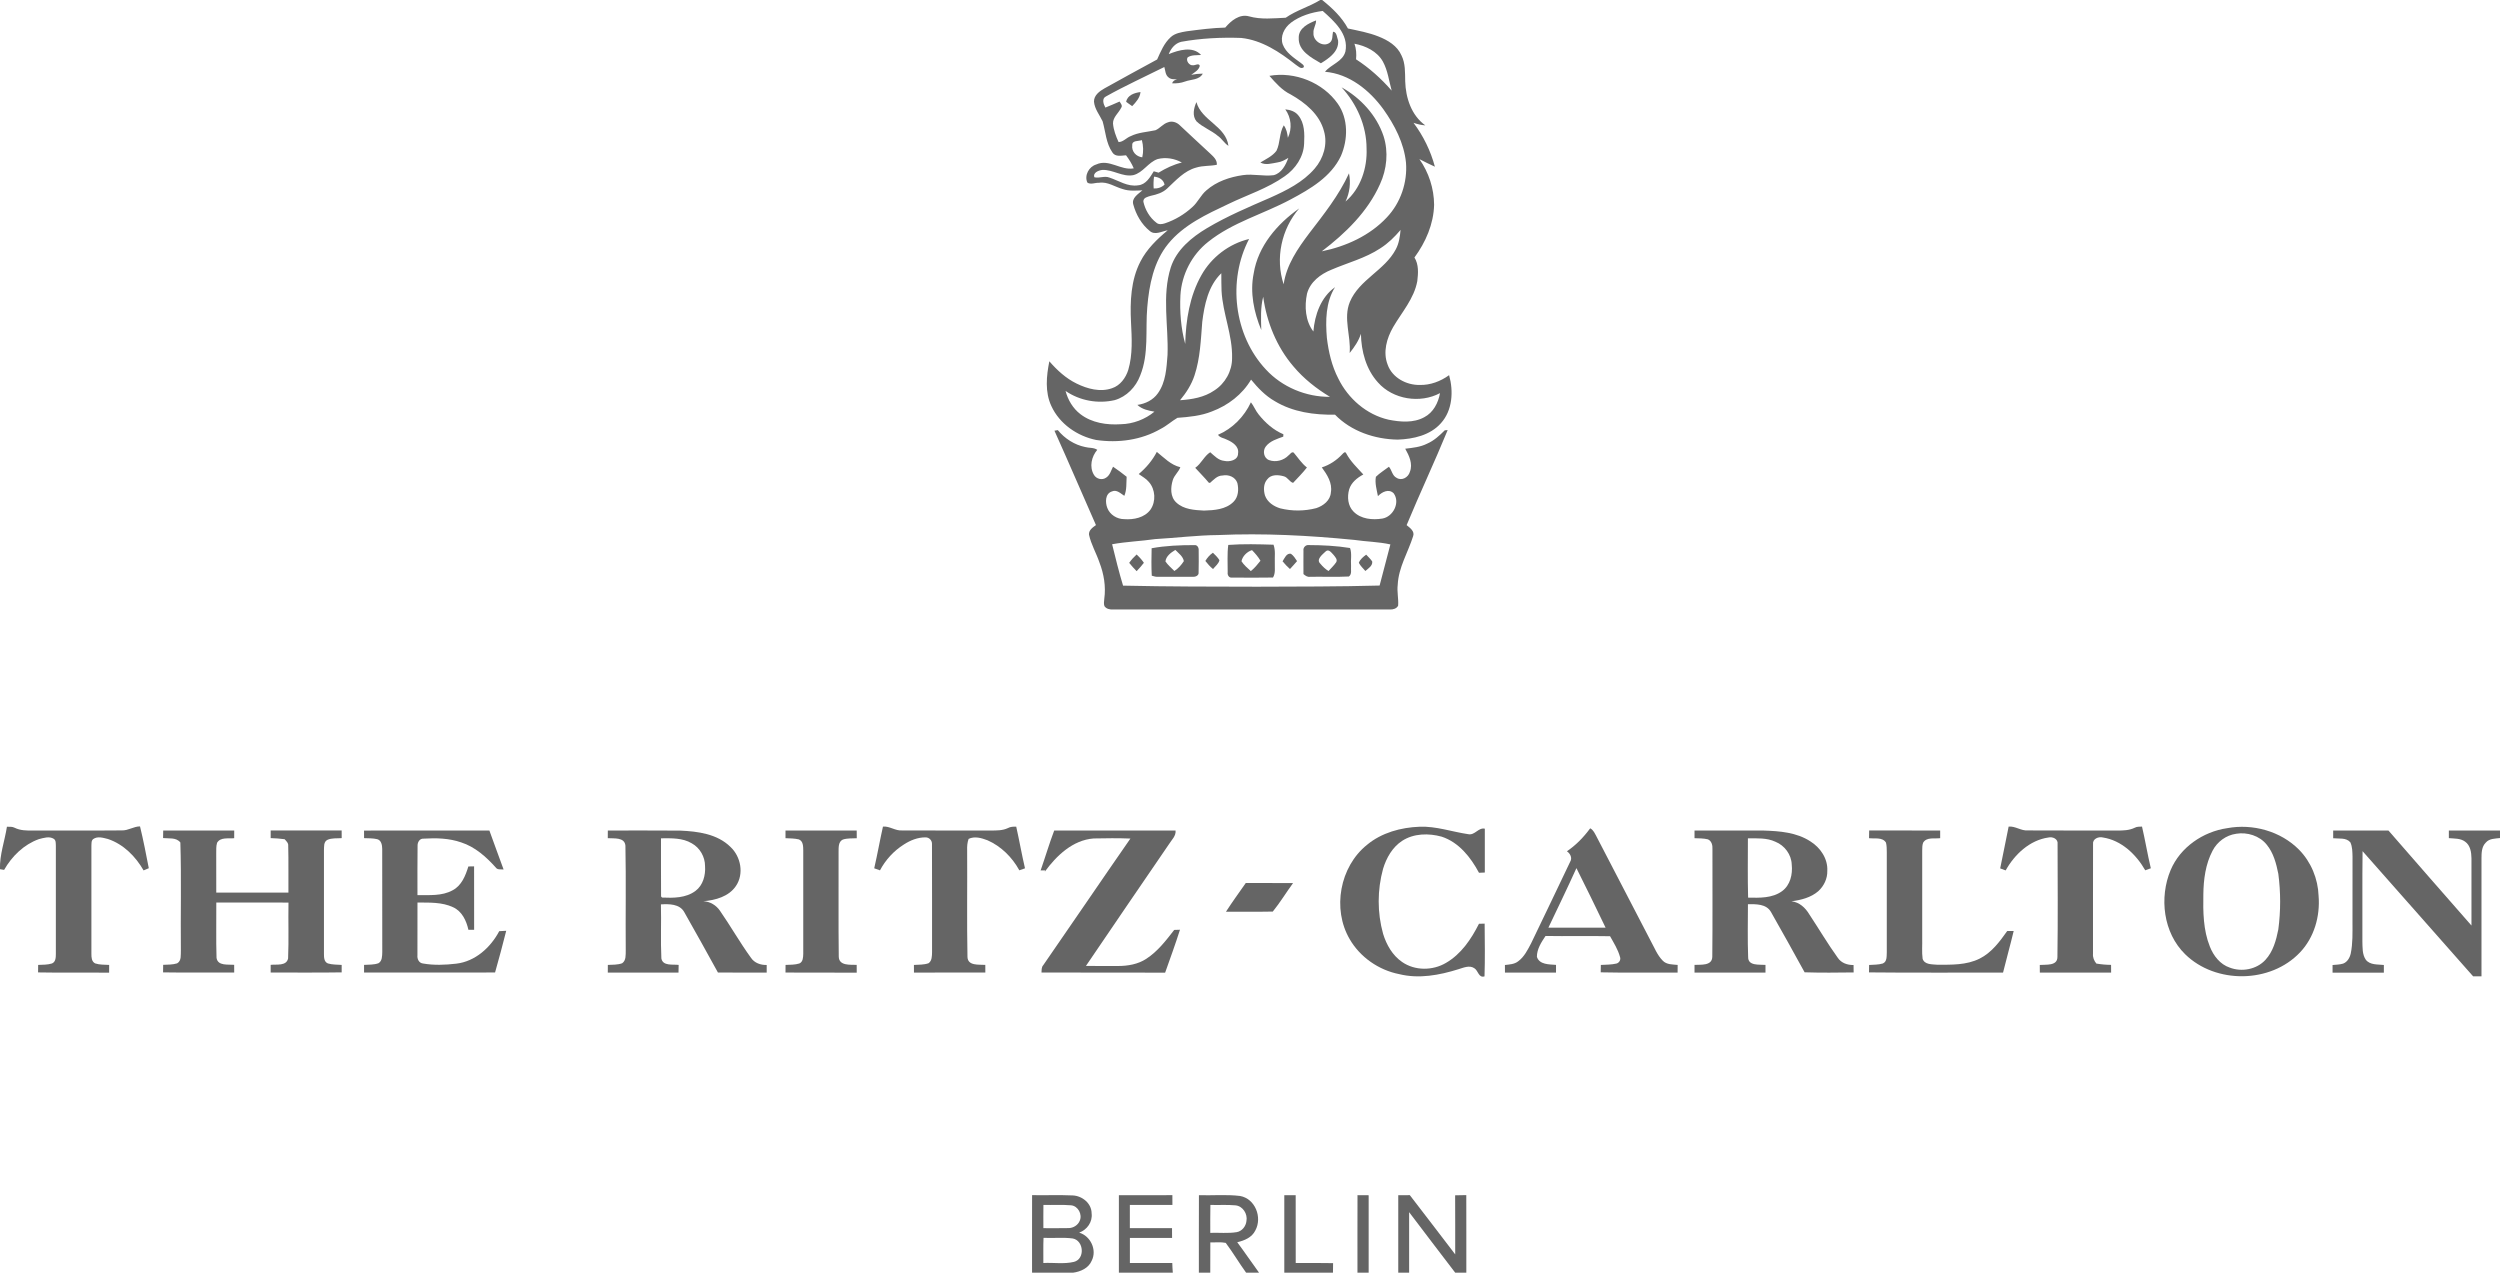
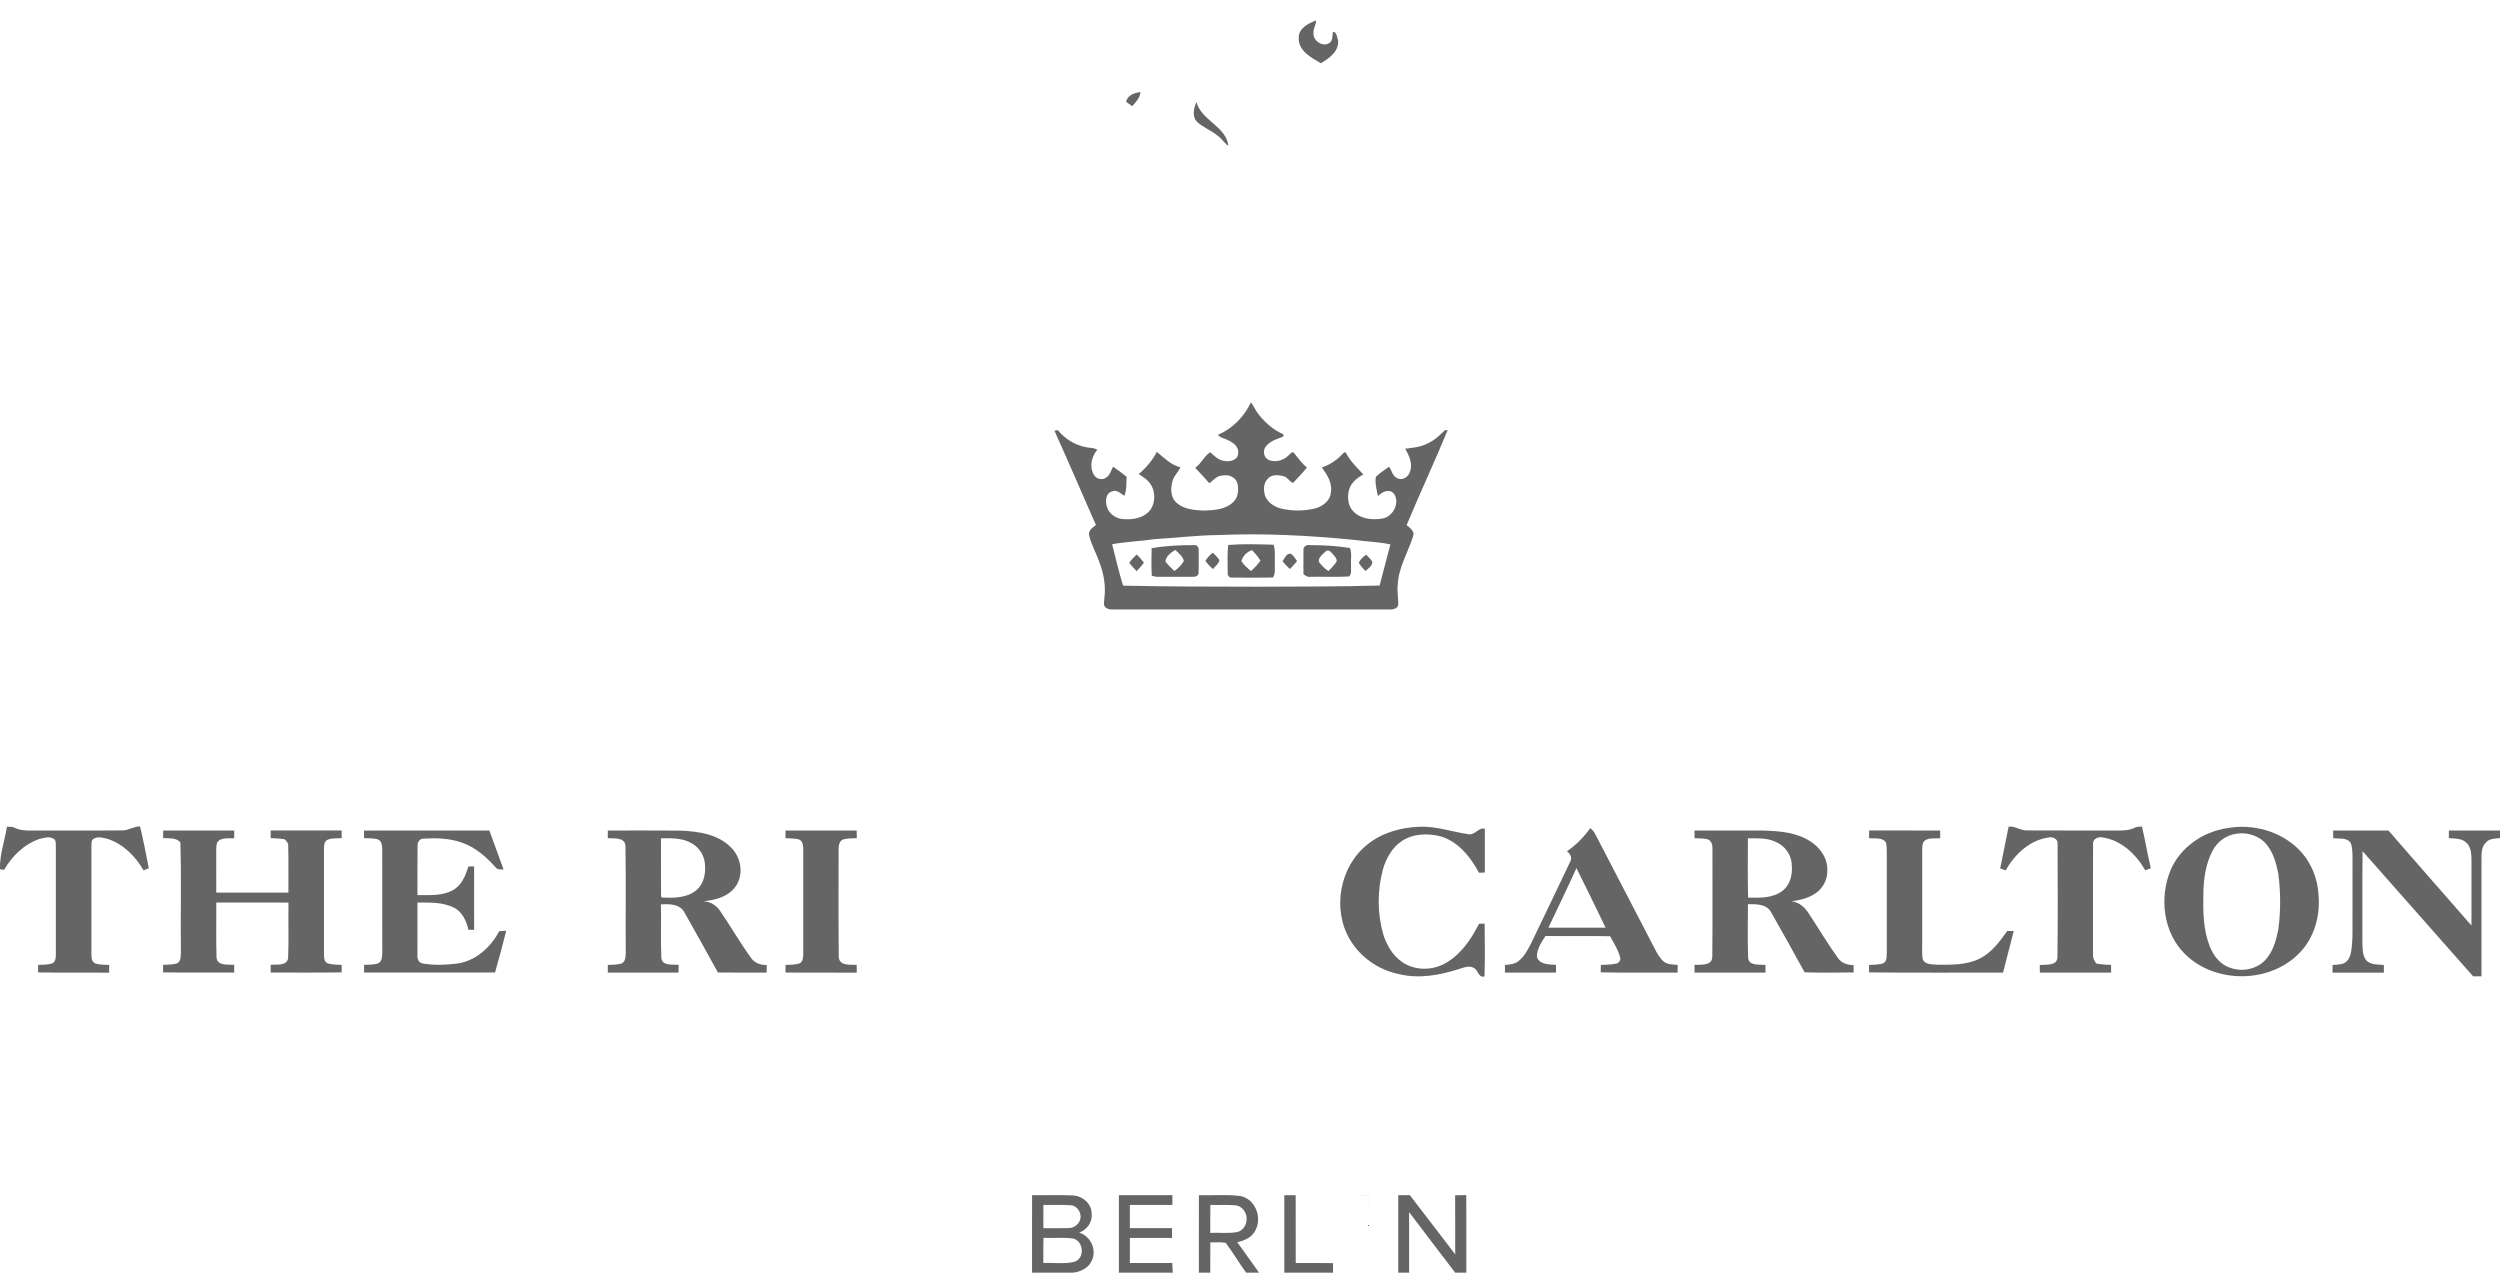
<svg xmlns="http://www.w3.org/2000/svg" viewBox="0 0 1322.1 673.04" data-name="Шар 2" id="_Шар_2">
  <defs>
    <style>
      .cls-1 {
        fill: #656565;
      }
    </style>
  </defs>
  <g data-name="Layer 1" id="Layer_1">
    <g>
      <g>
-         <path d="m698.17,0h1.04c5.32,4.23,10.36,9.02,13.63,15.06,5.44,1.18,10.97,2.15,16.16,4.24,4.94,1.93,9.96,4.94,12.15,10,2.13,4.24,1.87,9.09,1.98,13.69.25,8.73,3.26,18.03,10.64,23.32-2.15-.16-4.23-.66-6.25-1.36,5.21,6.92,9.06,14.85,11.31,23.21-2.78-1.26-5.51-2.62-8.21-4.02,4.97,7.02,7.74,15.57,7.79,24.18-.25,10.13-4.46,19.79-10.4,27.86,2.34,3.73,2.01,8.31,1.51,12.49-1.69,9.24-8.15,16.4-12.75,24.28-3.42,5.9-5.52,13.28-2.93,19.9,2.41,6.88,9.9,10.85,16.93,10.73,5.61.16,11.05-1.91,15.57-5.17,2.39,8.47,1.83,18.59-4.31,25.38-5.67,6.43-14.64,8.41-22.85,8.7-12.12-.18-24.61-4.37-33.18-13.2-10.97.23-22.33-1.37-31.86-7.14-4.97-2.84-8.94-7.01-12.53-11.39-4.61,7.85-12.21,13.65-20.67,16.82-5.82,2.35-12.09,2.94-18.27,3.39-3.07,1.8-5.71,4.27-8.9,5.87-10.21,5.91-22.49,7.55-34.07,5.84-10.01-2.04-19.39-8.52-23.71-17.96-3.45-7.39-2.61-15.88-1.06-23.65,4.08,4.71,8.76,9.03,14.42,11.78,5.7,2.79,12.49,4.66,18.71,2.47,4.35-1.42,7.27-5.46,8.61-9.68,2.42-8.21,1.86-16.88,1.45-25.31-.54-10.79-.1-22.18,4.96-31.97,3.37-6.63,8.81-11.87,14.46-16.57-3.08.49-6.73,2.79-9.51.36-4.32-3.49-7.23-8.61-8.68-13.92-1.09-3.53,2.6-5.61,4.8-7.57-3.44.12-6.99.49-10.32-.64-4.18-1.14-8.05-4.06-12.58-3.36-2.01-.12-4.53,1.14-6.22-.12-1.68-3.76.82-8.41,4.7-9.55,6.72-3.15,13,3.31,19.84,2.05-1.03-2.49-2.47-4.77-4.08-6.91-2.43.14-5.65,1-7.21-1.51-3.37-4.83-3.6-10.96-5.17-16.45-1.62-3.41-4.23-6.52-4.57-10.4-.08-3.36,2.95-5.56,5.58-7.04,9.27-5.1,18.49-10.29,27.82-15.27,1.89-4.18,3.68-8.64,7.16-11.79,2.27-2.12,5.48-2.6,8.43-3.12,6.78-.89,13.58-1.79,20.43-1.96,3.02-3.6,7.57-7.35,12.58-5.94,6.32,1.79,12.95,1.03,19.41.73,5.62-3.96,12.4-5.76,18.22-9.38Zm-15.57,12.11c-3.4,2.55-5.75,7.19-4.22,11.41,1.67,4.36,5.81,6.99,9.41,9.66.69.64,1.93,1.14,1.74,2.32-1.5,1.37-3.13-.6-4.38-1.35-8.39-6.64-17.81-12.9-28.71-14.08-10.63-.38-21.32.16-31.78,2.04-3.22.8-5.44,3.51-6.58,6.51,5.25-2.13,12.73-4.37,17.1.46-2.39.19-4.99-.14-7.09,1.25-1.14,1.67.84,4.43,2.72,4.18,1.16.21,3.26-1.38,3.69.34-.53,2.3-2.84,3.41-4.53,4.72,1.99-.41,4.07-.62,6.12-.63-1.91,3.46-6.16,2.97-9.38,4.17-2.17.81-4.5,1.08-6.8.96.3-1.33,1.46-1.79,2.59-2.2-1.57.1-3.3.17-4.54-.95-1.7-1.27-1.65-3.62-2.22-5.48-10.26,5.14-20.73,9.89-30.75,15.5-2.5,1.11-1.44,4.15-.43,5.96,2.54-.97,5-2.14,7.51-3.2.6.98,1.74,2.15.84,3.33-1.36,2.79-4.38,4.93-4.31,8.28.28,3.44,1.53,6.71,2.95,9.83,2.52-.07,4.13-2.3,6.39-3.13,4.1-2.03,8.71-2.17,13.11-3.13,2.39-1.02,4.01-3.4,6.57-4.17,2.25-.93,4.8-.02,6.44,1.66,5.33,4.88,10.5,9.94,15.88,14.78,1.69,1.61,3.81,3.39,3.57,5.99-3.6.76-7.35.37-10.88,1.48-6.3,1.68-10.77,6.77-15.36,11.05-2.36,2.25-5.55,3.22-8.65,3.87-1.63.55-4.08.89-3.96,3.13.96,4.3,3.33,8.41,6.87,11.1,1.23,1.12,3.05.81,4.5.35,5.36-1.78,10.32-4.75,14.48-8.55,2.98-2.6,4.51-6.44,7.56-8.96,5.33-4.66,12.29-6.99,19.21-7.99,5.44-.8,10.91.75,16.35.02,4.18-1.14,6.32-5.38,7.7-9.14-1.8,1.07-3.66,2.14-5.78,2.41-2.95.48-6.23,1.6-9.02.03,2.99-1.82,6.36-3.33,8.52-6.19,2.08-4.26,1.41-9.34,3.86-13.47,1.43,1.92,1.91,4.26,2.17,6.59,2.36-4.85,1.78-10.69-1.37-15.04,2.54.26,5.18,1.06,6.84,3.13,3.46,4.13,3.37,9.94,3.12,15.02-.27,7.03-4.58,13.27-10.21,17.21-9.09,6.48-19.87,9.86-29.84,14.69-11.5,5.44-23.66,11.01-31.87,21.11-7.65,9.41-10.05,21.75-11.03,33.52-1.05,12.04.95,24.62-3.75,36.11-2.27,6.05-7.16,11.16-13.46,12.98-8.86,2.06-18.49.33-26-4.85,1.25,4.77,3.9,9.25,7.85,12.27,6.04,4.66,14,5.83,21.44,5.33,6.43-.15,12.76-2.54,17.72-6.64-3.22-.55-6.59-1.26-9.04-3.58,4.23-.56,8.37-2.59,10.86-6.15,4.21-5.86,4.56-13.35,5.1-20.3.56-15.39-3.04-31.22,1.71-46.24,3.03-9.36,11.01-15.93,19.18-20.8,10.64-6.33,22.07-11.15,33.4-16.08,8.56-3.83,17.31-8.15,23.52-15.4,4.62-5.32,6.94-12.88,4.94-19.77-2.3-8.9-9.96-15.11-17.62-19.43-4.57-2.2-7.97-6.11-11.26-9.85,13.45-2.39,28.28,3.51,36.17,14.75,5.61,8,5.43,18.9,1.65,27.63-5.18,11.01-16.21,17.46-26.53,22.95-14.4,7.75-30.73,12.1-43.65,22.45-8.67,6.81-14.08,17.35-14.7,28.34-.4,8.59.24,17.36,2.54,25.66.32-12.49,2.33-25.33,8.55-36.34,5.31-9.5,14.63-16.63,25.23-19.16-11.45,21.84-8.08,50.91,8.88,69.01,8.6,9.33,21.24,14.58,33.9,14.47-7.19-4.33-13.86-9.59-19.27-16.02-8.89-10.34-14.22-23.46-16.05-36.91-1.49,5.75-1.18,11.74-1.01,17.61-3.89-9.4-6.09-19.84-4.02-29.96,2.31-14.44,12.43-26.19,24.08-34.37-9.39,10.82-12.78,26.48-8.24,40.13,1.46-10.21,7.46-18.92,13.52-26.96,7.73-10.07,15.73-20.1,21.04-31.73,1.02,5.01.37,10.32-1.84,14.92,8.01-6.78,11.58-17.79,11.13-28.09,0-11.96-5.18-23.58-13.23-32.31,10.09,5.62,18.56,14.79,22.23,25.86,2.65,8.3,1.74,17.47-1.89,25.34-6.48,14.58-18.28,26.01-30.79,35.54,12.8-2.6,25.45-8.33,34.45-18,7.25-7.67,10.91-18.44,10.08-28.93-1.04-10.3-5.99-19.8-11.91-28.14-7.31-10.12-18.07-18.82-30.92-19.89,3.22-3.99,9.41-5.29,10.81-10.77,1.78-9.1-5.92-15.97-12.02-21.4-5.97.76-12.01,2.61-16.88,6.26Zm33.69,11.02c.94,2.65,1.12,5.47.84,8.24,7.04,4.56,13.34,10.24,18.84,16.55-1.44-5.14-2.03-10.61-4.64-15.35-3.04-5.44-9.13-8.34-15.04-9.45Zm-117.51,53.7c-.45,3.27,2.12,6.03,5.3,6.36.68-3.01.57-6.13-.21-9.1-1.68.66-5.34.03-5.09,2.75Zm13.48,7.27c-5.08,1.69-7.71,7.27-13.01,8.54-5.67,1.03-10.72-3.03-16.32-2.77-1.89.21-5.09,1.43-4.18,3.88,2.61.66,5.32-.88,7.9.14,4.99,1.63,9.72,5.01,15.23,4.11,4.12-.34,6.33-4.27,8.28-7.42.64.18,1.92.55,2.55.73,3.84-2.34,7.91-4.32,12.31-5.35-3.85-2.17-8.47-2.92-12.77-1.86Zm-1.96,9.33c-.29,2.07-.34,4.16-.19,6.24,2.16.13,4.18-.55,5.76-2.03-.59-2.7-3.01-4.03-5.57-4.21Zm119.67,37.89c-7.93,5.25-17.25,7.61-25.9,11.33-5.72,2.32-11.22,6.43-12.87,12.68-1.4,6.67-.91,14.44,3.37,19.98.72-8.81,3.96-18.13,11.45-23.44-4.99,7.96-5.06,17.74-4.32,26.8.89,7.43,2.6,14.87,6.07,21.56,5.2,10.58,14.94,19.08,26.56,21.72,6.19,1.23,13.14,1.84,18.88-1.31,4.77-2.47,7.43-7.61,8.32-12.74-10.5,5.61-24.85,3.38-32.8-5.64-6.32-6.95-8.84-16.52-9.02-25.73-1.21,3.8-3.5,7.08-5.96,10.15.78-9.03-3.51-18.28.12-27.04,4.94-11.78,18.41-16.64,24.28-27.77,1.7-3.15,2.2-6.77,2.53-10.29-3.12,3.7-6.61,7.14-10.72,9.74Zm-94.18,39.01c-.75,9.45-1.08,19.12-4.08,28.19-1.6,4.88-4.4,9.24-7.67,13.14,6.28-.43,12.82-1.5,18.1-5.15,5.76-3.66,9.48-10.3,9.43-17.14.31-12.13-4.94-23.52-5.57-35.57-.17-3.09-.05-6.2-.12-9.3-6.95,6.71-8.94,16.64-10.1,25.84Z" class="cls-1" />
        <path d="m686.82,19.85c0-5.04,5.13-7.5,9.17-9.05.07,2.32-1.6,4.28-1.37,6.63-.39,4.13,5.01,7.76,8.5,5.23,1.89-1.34,1.34-3.9,1.83-5.87,2.03.02,2.08,3.11,2.69,4.66.55,5.71-4.81,9.41-9.11,12.01-5.14-3.03-12.12-6.61-11.7-13.62Z" class="cls-1" />
        <path d="m644.14,229.94c7.68-3.29,13.89-9.63,17.39-17.19,1.58,1.96,2.42,4.4,4.03,6.35,3.5,4.43,7.9,8.36,13.15,10.55-.02.31-.05.94-.07,1.26-3.29,1.22-6.98,2.27-9.21,5.18-1.8,2.23-1.16,6.2,1.71,7.23,3.51,1.31,7.73.18,10.31-2.52.84-.55,1.5-2.04,2.69-1.46,2.28,2.67,4.19,5.71,7.01,7.89-2.22,2.87-4.87,5.47-7.32,8.14-1.93-.56-2.84-2.98-4.89-3.48-2.88-.83-6.77-1.11-8.76,1.59-2.06,2.29-2.03,5.72-1.22,8.52,1.24,3.56,4.61,5.79,8.09,6.84,6.23,1.55,12.83,1.5,19.05-.12,3.73-1.22,7.44-4.08,7.72-8.29.88-5.03-1.99-9.39-4.79-13.25,4.16-1.31,7.86-3.79,10.82-6.96.5-.53,1.53-1.74,2.07-.5,2.27,4.32,5.83,7.64,9.06,11.2-3.24,1.75-6.39,4.24-7.5,7.91-1.11,3.94-.72,8.7,2.32,11.72,3.89,3.99,10,4.53,15.22,3.69,5.72-.93,9.58-8.47,6.03-13.33-2.57-2.64-6.24-.73-8.34,1.48-.64-3.34-1.69-6.84-1.09-10.23,2.08-2.05,4.61-3.56,6.9-5.32,1.6,1.83,1.7,4.75,4.13,5.9,2.74,1.69,6.11-.31,6.94-3.17,1.69-4.27-.38-8.57-2.45-12.27,3.92-.47,7.98-.84,11.57-2.67,3.65-1.57,6.57-4.3,9.35-7.07.38-.03,1.15-.09,1.53-.12-6.92,16.88-14.73,33.41-21.71,50.27,1.74,1.42,4.41,3.26,3.43,5.88-2.7,8.54-7.72,16.5-8.14,25.65-.46,3.69.5,7.37.22,11.05-.77,1.58-2.69,2.11-4.32,2.03-48.82,0-97.63,0-146.45,0-1.69.09-3.57-.28-4.56-1.79-.46-1.25-.16-2.61-.07-3.89.9-6.48-.21-13.12-2.56-19.19-1.68-4.97-4.43-9.56-5.53-14.71-.17-2.4,1.98-3.83,3.68-5.05-7.34-16.63-14.49-33.35-21.95-49.92.45-.07,1.33-.22,1.78-.3,3.65,4.44,8.77,7.77,14.44,8.93,2.11.6,4.56.18,6.43,1.49-3.05,3.57-4.3,8.99-1.78,13.2,1.26,2.23,4.4,3.03,6.51,1.48,2.02-1.29,2.55-3.77,3.61-5.76,2.48,1.65,4.85,3.46,7.19,5.32-.21,3.36.12,6.92-1.22,10.09-1.98-1.25-4.06-3.52-6.66-2.29-3.51,1.21-3.47,5.75-2.36,8.66,1.36,3.62,5.14,5.96,8.95,5.96,5.02.37,10.76-.74,13.9-5.04,2.98-4.3,2.63-10.66-.83-14.6-1.46-1.79-3.55-2.88-5.39-4.21,3.89-3.27,7.23-7.19,9.57-11.72,3.85,3.09,7.42,6.94,12.44,8.11-.92,2.51-3.22,4.23-4,6.82-1.22,3.89-1.4,8.94,1.92,11.9,3.89,3.63,9.53,3.94,14.57,4.21,5.42-.17,11.54-.55,15.61-4.62,2.61-2.56,2.85-6.57,2.06-9.95-1.07-3.23-4.66-4.61-7.82-3.98-2.82,0-4.7,2.23-6.65,3.91l-.63-.09c-2.27-2.75-4.81-5.24-7.19-7.88,3.2-2.18,4.76-6.28,7.93-8.24,2.2,1.88,4.29,4.27,7.38,4.56,2.82.66,7.36-.31,7.34-3.92.64-3.69-2.91-6.02-5.83-7.26-1.55-.88-3.73-.98-4.75-2.57Zm-33.11,55.14c-7.62,1.11-15.33,1.36-22.9,2.74,1.81,7.33,3.6,14.67,5.79,21.89,23.61.53,47.23.53,70.85.57,21.61-.08,43.22-.03,64.82-.62,1.9-7.25,3.8-14.5,5.7-21.75-6.3-1.4-12.78-1.45-19.14-2.39-23.92-2.36-47.99-3.62-72.02-2.56-11.07.09-22.06,1.5-33.1,2.13Z" class="cls-1" />
        <path d="m649.55,288.18c7.95-.6,15.97-.36,23.94-.12,1.14,3.09.54,6.42.68,9.64-.1,2.59.47,5.39-.96,7.72-7.23.1-14.45.11-21.67.02-1.62.27-2.52-1.39-2.29-2.77.04-4.83-.32-9.69.31-14.49Zm6.99,8.62c1.29,2.04,3.17,3.6,4.95,5.22,1.95-1.57,3.56-3.51,5.1-5.47-1.21-2.09-2.81-3.9-4.48-5.62-2.62.8-5.04,3.21-5.57,5.88Z" class="cls-1" />
        <path d="m689.31,291.05c-.19-1.52,1.23-3,2.77-2.79,7.31.02,14.67.38,21.88,1.55,1.07,3,.26,6.36.53,9.51-.21,1.84.62,4.31-1.17,5.56-6.81.34-13.65.05-20.47.15-1.41.25-2.53-.58-3.53-1.43.02-4.18-.07-8.38,0-12.56Zm11.7.61c-1.61,1.58-5.18,4.19-2.75,6.46,1.22,1.5,2.65,2.83,4.3,3.87,1.36-1.54,2.92-2.92,4.06-4.64.88-1.44-.55-2.82-1.36-3.88-1.12-1.12-2.58-3.41-4.25-1.81Z" class="cls-1" />
        <path d="m3.68,437.22c1.37,0,2.83-.13,4.08.54,2.98,1.48,6.35,1.5,9.6,1.47,15.7-.09,31.41.08,47.11-.08,3.39.11,6.23-2.12,9.58-2.12,1.79,7.32,3.2,14.72,4.64,22.11-.92.38-1.84.77-2.75,1.17-4.23-7.38-10.65-13.87-18.84-16.61-2.51-.62-5.46-1.61-7.79.02-1.11.85-.88,2.36-.97,3.59,0,19.04,0,38.08,0,57.13,0,1.84.08,4.07,1.96,5.04,2.38.8,4.95.66,7.43.81,0,1.36-.02,2.71-.02,4.08-12.53-.09-25.05.12-37.57-.12.02-1.32.03-2.65.04-3.96,2.44-.12,4.94-.03,7.29-.76,2.04-.84,2.06-3.25,2.07-5.1.02-19.04,0-38.08,0-57.11-.08-1.27.13-2.87-1.06-3.69-2.42-1.54-5.37-.5-7.92.14-7.92,2.81-14.26,9.04-18.38,16.26-.55-.09-1.64-.27-2.19-.36-.23-7.64,2.51-14.95,3.67-22.43Z" class="cls-1" />
-         <path d="m462.32,459.2c1.69-7.33,2.98-14.74,4.63-22.08,3.58-.3,6.55,2.34,10.16,2.05,15.68.12,31.37-.02,47.06.05,2.96-.02,6.07.02,8.81-1.28,1.36-.77,2.91-.79,4.44-.78,1.65,7.33,2.92,14.73,4.64,22.04-1.01.35-2,.69-2.99,1.06-3.78-6.87-9.62-12.73-16.85-15.89-3.15-1.19-6.76-2.29-9.98-.73-.72,1.97-.85,4.06-.77,6.14.13,18.75-.2,37.51.17,56.25.12,4.9,6.07,3.98,9.43,4.25,0,1.35,0,2.69.02,4.04-12.58.03-25.17,0-37.75.02-.02-1.36-.02-2.7-.02-4.04,2.57-.17,5.25-.02,7.73-.9,1.88-1.31,1.8-3.87,1.86-5.9-.04-19.02.05-38.04-.04-57.05.12-1.93-1.43-3.64-3.38-3.61-4.12-.05-8.07,1.55-11.48,3.76-5.32,3.35-9.71,8.14-12.64,13.68-1.02-.36-2.03-.74-3.03-1.08Z" class="cls-1" />
        <path d="m722.92,446.79c7.74-6.44,17.92-9.22,27.83-9.58,8.76-.34,17.13,2.68,25.71,3.94,3.53.74,5.32-3.65,8.77-2.91-.03,7.73-.04,15.46,0,23.19-1.04.04-2.07.08-3.08.13-4.37-8.17-10.62-16.11-19.74-19.1-6.86-1.9-14.79-1.77-20.91,2.22-5.15,3.37-8.33,9-10.08,14.78-3.07,11.19-3.1,23.2.02,34.39,1.78,5.79,4.95,11.39,10.04,14.88,6.78,4.71,16.19,4.64,23.22.48,8.02-4.62,13.36-12.58,17.44-20.68.75-.02,2.25-.07,3-.08.08,9.29.24,18.62-.07,27.91-3.19.93-3.28-3.12-5.45-4.37-2.57-1.69-5.71-.21-8.33.57-10.05,3.16-20.92,5.18-31.33,2.6-10.81-2.12-20.69-8.96-26.21-18.53-9.3-15.92-5.23-38.3,9.18-49.85Z" class="cls-1" />
        <path d="m1057.78,459.22c1.45-7.38,3.06-14.71,4.47-22.09,3.59-.32,6.56,2.32,10.19,2.03,15.69.12,31.39,0,47.1.06,3.18.02,6.5-.05,9.42-1.49,1.17-.64,2.51-.53,3.82-.6,1.71,7.32,2.92,14.74,4.66,22.05-1,.35-1.98.7-2.95,1.07-4.76-8.35-12.6-15.88-22.42-17.36-2.36-.6-5.56.76-5.18,3.61-.07,19.27,0,38.56-.03,57.85-.17,1.93.55,3.75,1.79,5.22,2.56.44,5.16.67,7.77.69,0,1.36,0,2.71.03,4.08-12.57,0-25.14.02-37.7,0-.02-1.36-.03-2.7-.03-4.03,3.26-.31,9.34.65,9.33-4.22.29-19.88.12-39.78.08-59.66.4-2.77-2.58-4.08-4.89-3.52-9.86,1.41-17.87,8.95-22.56,17.4-.98-.36-1.96-.72-2.9-1.07Z" class="cls-1" />
        <path d="m1177.83,437.97c13.44-2.51,28.35,1.58,38.03,11.43,6.33,6.45,9.99,15.36,10.3,24.37.88,10.72-2.3,22-9.81,29.88-15.57,16.5-44.62,16.83-60.76.98-11.58-11.3-13.78-29.93-7.67-44.51,5.09-12.06,17.13-20.29,29.91-22.15Zm4.75,2.96c-5.36.74-10.05,4.23-12.51,9.01-3.7,7.04-4.75,15.16-4.85,23.02-.17,9.29-.07,18.87,3.44,27.62,1.89,4.84,5.43,9.44,10.53,11.13,6.33,2.44,14.19.98,18.85-4.08,4.07-4.4,5.69-10.37,6.83-16.11,1.29-9.75,1.28-19.66,0-29.41-1.09-5.44-2.55-11.07-6.16-15.44-3.76-4.7-10.3-6.71-16.13-5.75Z" class="cls-1" />
        <path d="m840.96,438.04c1.69.87,2.41,2.7,3.29,4.27,9.53,18.36,19.07,36.71,28.6,55.07,2.02,3.62,3.51,7.67,6.47,10.66,2.03,2.14,5.18,1.98,7.89,2.25-.02,1.35-.03,2.7-.03,4.07-13.55-.11-27.11.17-40.66-.15.02-1.31.04-2.61.07-3.91,2.76-.15,5.57-.1,8.29-.74,1.46-.41,2.39-2.04,1.84-3.5-1.07-3.95-3.29-7.42-5.26-10.95-11.38-.21-22.75.06-34.12-.13-2.21,3.28-4.62,7-4.56,11.06,1.35,4.19,6.55,3.94,10.1,4.23,0,1.36,0,2.72,0,4.08-9-.02-17.99,0-27,0-.02-1.35-.02-2.69-.02-4.02,2.39-.28,4.99-.37,6.98-1.93,3.25-2.36,5.06-6.11,6.89-9.57,6.87-14.35,13.81-28.67,20.61-43.04,1.29-2.08.09-4.35-1.69-5.61,4.82-3.25,8.88-7.47,12.31-12.14Zm-7.28,21.05c-4.77,10.57-9.85,21-14.82,31.48,10.07.06,20.15.02,30.24.02-5.01-10.56-10.23-21.03-15.42-31.49Z" class="cls-1" />
        <path d="m86.29,439.21c12.53,0,25.05-.02,37.58,0,0,1.35,0,2.7-.02,4.06-3.03.36-7.19-.72-9.05,2.42-.57,1.84-.41,3.81-.45,5.72.03,6.87,0,13.75.02,20.62,12.72,0,25.43,0,38.16,0-.08-8.24.12-16.48-.11-24.71.16-1.52-1.02-2.5-1.9-3.51-2.46-.32-4.92-.52-7.38-.58,0-1.36,0-2.7,0-4.04,12.51-.02,25.02,0,37.54,0,0,1.35,0,2.7.02,4.05-2.51.21-5.26-.17-7.59.93-2.05,1.07-1.68,3.62-1.79,5.54.02,18.21,0,36.42,0,54.63,0,1.88,0,4.34,2.09,5.17,2.35.7,4.85.6,7.28.78,0,1.31,0,2.62,0,3.94-12.52.21-25.04.05-37.55.09,0-1.36,0-2.72,0-4.07,3.12-.38,8.35.76,9.22-3.4.41-9.83.03-19.69.2-29.53-12.72-.07-25.45-.02-38.17-.02.07,9.74-.19,19.5.12,29.23.62,4.43,6.12,3.41,9.33,3.7,0,1.36.02,2.73.02,4.1-12.53-.07-25.08.11-37.62-.1.02-1.33.03-2.66.05-3.99,2.46-.12,4.99-.03,7.37-.78,2.43-1.36,1.85-4.49,1.99-6.8-.2-19.04.33-38.11-.27-57.13-2.22-2.79-6.04-1.99-9.14-2.33.02-1.35.04-2.69.07-4.02Z" class="cls-1" />
        <path d="m192.52,439.24c22.09-.08,44.19,0,66.28-.04,2.55,6.85,4.94,13.78,7.52,20.62-1.41-.2-3.22.34-4.15-1.06-5.07-5.63-10.97-10.93-18.33-13.29-6.36-2.2-13.21-2.38-19.86-1.96-2.05-.15-3.22,1.93-3.15,3.75-.15,8.7-.02,17.41-.06,26.12,6.23-.09,12.9.58,18.58-2.56,4.76-2.46,6.85-7.76,8.34-12.6,1.01-.03,2.02-.05,3.03-.06.03,11.18,0,22.36.02,33.54h-3.03c-1.06-4.79-3.4-9.83-8.13-11.94-5.83-2.74-12.52-2.42-18.8-2.46-.04,9.3-.02,18.61-.02,27.92-.2,1.89.78,4.05,2.87,4.3,5.82,1.04,11.82.79,17.68.1,10.01-1.17,18.14-8.53,22.7-17.18,1.23-.08,2.46-.15,3.7-.2-1.9,7.37-3.78,14.74-5.9,22.05-23.09.07-46.19,0-69.28.04,0-1.36-.02-2.71,0-4.06,2.54-.17,5.19,0,7.62-.88,2.02-1.18,1.94-3.85,2.01-5.9-.03-18.2.03-36.4-.03-54.6-.02-1.94-.45-4.53-2.65-5.1-2.27-.54-4.63-.45-6.94-.55-.02-1.35-.02-2.7-.02-4.03Z" class="cls-1" />
        <path d="m321.43,439.21c12.75.02,25.5-.07,38.25.05,9.36.39,19.65,1.74,26.63,8.63,5.49,5.14,7.23,14.26,2.89,20.64-3.75,5.61-10.88,7.56-17.25,8.07,3.54.16,6.77,2.09,8.77,5,5.67,8.18,10.58,16.88,16.44,24.94,1.86,2.75,5.09,3.85,8.3,3.78,0,1.33,0,2.67,0,4.03-8.6-.03-17.2.06-25.79-.05-5.86-10.7-11.82-21.36-17.83-31.97-2.42-4.34-8-4.31-12.32-4.06.26,9.52-.23,19.07.24,28.58.76,4.18,6.07,3.02,9.14,3.43-.02,1.36-.06,2.71-.08,4.08-12.47-.02-24.93,0-37.39,0,0-1.36,0-2.72.02-4.07,2.53-.14,5.15,0,7.57-.88,2.16-1.49,1.84-4.42,1.9-6.71-.15-18.48.2-36.98-.17-55.45-.38-4.64-6.07-3.74-9.33-3.99,0-1.36.02-2.7.02-4.05Zm28.13,4.12c.04,10.24-.06,20.5.04,30.74.13.15.38.44.5.59,6,.27,12.64.27,17.69-3.5,4.03-3,5.4-8.3,5.07-13.11.02-4.89-2.7-9.68-7-12.06-4.91-2.94-10.8-2.7-16.31-2.66Z" class="cls-1" />
        <path d="m415.41,439.23c12.55-.05,25.1,0,37.65-.02,0,1.36.02,2.71.03,4.08-2.47.15-5.05-.09-7.42.73-2.44,1.2-2.15,4.32-2.2,6.61.07,18.45-.13,36.89.1,55.34.15,4.89,6.06,4.15,9.48,4.29,0,1.36.02,2.73.02,4.11-12.55-.05-25.11.05-37.67-.05,0-1.36.02-2.7.03-4.03,2.43-.12,4.94-.02,7.29-.76,1.97-.84,2.01-3.28,2.07-5.1.02-18.22,0-36.44,0-54.66-.04-2.12.02-4.91-2.32-5.86-2.32-.55-4.71-.53-7.07-.64,0-1.35,0-2.69,0-4.02Z" class="cls-1" />
-         <path d="m557.52,439.21c21.39.02,42.78-.02,64.17.02.28,2.9-2.07,4.89-3.45,7.15-14.64,21.48-29.4,42.9-43.95,64.44,5.63.07,11.27.02,16.92.04,5.19,0,10.61-.9,15.02-3.82,6-3.9,10.41-9.67,14.74-15.26.76-.02,2.28-.07,3.05-.1-2.42,7.63-5.18,15.16-7.85,22.7-21.8-.09-43.59,0-65.38-.06.09-1.34-.07-2.83.92-3.89,15.44-22.27,30.63-44.72,46.1-66.97-6.48-.26-12.98-.19-19.46-.05-11.03.84-19.67,9.11-25.86,17.63l.26-.74c-.61,0-1.82,0-2.43.02,2.46-7.02,4.56-14.16,7.19-21.12Z" class="cls-1" />
        <path d="m896.14,439.23c12.2-.04,24.39-.02,36.6,0,8.44.27,17.39.97,24.66,5.72,5.28,3.29,9.31,9.2,8.95,15.61.12,4.04-1.78,8-4.73,10.7-3.93,3.42-9.18,4.73-14.23,5.37,4.17.46,7.38,3.42,9.43,6.9,5.06,7.62,9.7,15.55,15.06,22.97,1.86,2.79,5.1,3.89,8.35,3.84,0,1.3.02,2.6.05,3.92-8.64.11-17.3.22-25.93-.07-5.86-10.72-11.83-21.39-17.86-32.02-2.48-4.21-7.87-4.01-12.11-4.01-.02,9.31-.24,18.64.11,27.94-.11,4.84,5.96,3.89,9.17,4.18,0,1.36,0,2.71,0,4.08-12.51-.02-25.02,0-37.53,0,0-1.37,0-2.74,0-4.09,3.34-.21,9.24.62,9.4-4.23.21-19.01.03-38.03.08-57.04.13-1.98-.43-4.31-2.43-5.13-2.32-.56-4.71-.5-7.05-.6-.02-1.35-.02-2.7,0-4.03Zm28.22,4.1c0,10.45-.18,20.92.11,31.37,6.09.12,12.76.35,17.94-3.41,4.37-3.18,5.68-8.94,5.13-14.06-.15-5.28-3.77-10.15-8.63-12.08-4.54-2.14-9.68-1.78-14.55-1.81Z" class="cls-1" />
        <path d="m988.49,439.19c12.51.05,25.03,0,37.55.02,0,1.34-.02,2.7,0,4.05-3.03.42-7.22-.74-9.04,2.44-.46,1.3-.43,2.7-.46,4.07.02,15.45,0,30.89,0,46.34.11,3.64-.27,7.32.22,10.94,1.03,3.17,4.98,2.88,7.66,3.13,7.56.02,15.55.26,22.5-3.23,6.3-3.14,10.6-8.97,14.57-14.58,1.13-.02,2.27-.03,3.43-.02-1.75,7.37-3.84,14.65-5.63,22.01-23.63-.08-47.27.15-70.89-.12.02-1.31.02-2.62.06-3.92,2.41-.18,4.89-.07,7.23-.78,2.36-.97,2-3.9,2.12-5.98,0-17.64,0-35.27,0-52.91-.04-1.69,0-3.4-.43-5.04-1.86-3.03-6-1.94-8.96-2.34,0-1.37.03-2.73.07-4.08Z" class="cls-1" />
        <path d="m1233.87,439.23c9.74-.05,19.49,0,29.24-.02,14.63,16.76,29.2,33.55,43.9,50.25,0-11.87,0-23.72,0-35.58-.04-3.17-.6-6.85-3.38-8.79-2.47-1.84-5.7-1.57-8.58-1.85-.02-1.35-.02-2.69,0-4.03,9.02-.02,18.04,0,27.06,0v3.99c-2.61.31-5.68.21-7.53,2.41-2.2,2.17-2.26,5.43-2.27,8.32,0,20.79,0,41.58,0,62.38-1.49,0-2.96,0-4.42.02-19.5-22.05-39.02-44.1-58.47-66.2-.2,15.88-.02,31.75-.1,47.63.11,3.29-.14,6.96,1.83,9.81,2.27,2.87,6.28,2.37,9.53,2.75-.02,1.35-.02,2.7,0,4.05-9.05,0-18.09,0-27.13,0-.02-1.36-.02-2.7,0-4.03,1.84-.18,3.75-.2,5.56-.74,2.24-.81,3.56-3.1,4.05-5.32,1.12-5.41.93-10.96.93-16.45,0-11.56,0-23.13.02-34.69-.07-2.59-.04-5.32-1.16-7.7-2.23-2.61-6.05-1.8-9.07-2.15-.02-1.36,0-2.7,0-4.03Z" class="cls-1" />
-         <path d="m648.34,482.15c3.33-5.17,6.96-10.14,10.48-15.19,8.33.07,16.67-.04,25,.06-3.65,4.96-6.84,10.29-10.72,15.06-8.25.18-16.51,0-24.76.07Z" class="cls-1" />
        <path d="m545.82,632.04c7.15.13,14.32-.17,21.48.15,5,.21,9.98,4.18,9.99,9.47.58,4.52-2.39,8.71-6.58,10.21,6.04,1.76,9.51,9.14,6.64,14.82-1.65,3.95-5.86,5.81-9.86,6.36h-21.7c.02-13.67-.04-27.34.02-41Zm5.97,17.46c4.46-.03,8.94.09,13.41-.04,2.43-.05,4.84-1.54,5.78-3.81,1.55-3.33-.8-7.9-4.56-8.24-4.86-.41-9.75-.07-14.62-.2-.06,4.09-.03,8.19-.02,12.29Zm-.02,18.43c5.37-.31,10.91.67,16.17-.6,5.96-1.49,5.28-11.26-.63-12.38-5.1-.68-10.3-.07-15.45-.33-.2,4.43-.05,8.87-.1,13.31Z" class="cls-1" />
        <path d="m679.18,632.07c2,0,4.01,0,6.03,0,.02,11.96-.02,23.91.02,35.87,6.58,0,13.17-.09,19.76.06-.03,1.67-.05,3.35-.06,5.04h-25.74c0-13.66.02-27.32,0-40.97Z" class="cls-1" />
        <path d="m739.46,632.07c2.03-.02,4.07-.02,6.11-.02,8,10.43,16.05,20.84,24,31.32-.03-10.41.05-20.83-.04-31.24,1.96-.06,3.93-.08,5.9-.11.06,13.68,0,27.35.02,41.03h-5.88c-8.2-10.61-16.24-21.36-24.37-32.01v32.01h-5.75c0-13.66,0-27.32,0-40.98Z" class="cls-1" />
      </g>
      <path d="m595.56,53.87c.61-3.58,4.46-4.8,7.59-5.19-.31,3.05-2.39,5.37-4.42,7.46-1.07-.74-2.12-1.5-3.17-2.27Z" class="cls-1" />
      <g>
        <path d="m632.77,64.19c-2.39-2.9-1.46-7.05-.05-10.19,2.67,9.82,15.56,12.63,16.93,23.13-2.2-1.36-3.44-3.78-5.56-5.23-3.5-2.98-7.99-4.53-11.32-7.71Z" class="cls-1" />
        <path d="m597.16,297.66c1.13-1.62,2.46-3.09,3.92-4.42,1.44,1.31,2.75,2.77,3.85,4.39-1.19,1.55-2.48,3.03-3.84,4.43-1.39-1.4-2.69-2.89-3.94-4.4Z" class="cls-1" />
        <path d="m718.61,297.65c.69-1.89,2.33-3.16,3.87-4.33,1.09,1.17,2.31,2.25,3.2,3.6.33,2.27-2.12,3.73-3.62,5.04-1.22-1.38-2.58-2.68-3.45-4.31Z" class="cls-1" />
      </g>
      <g>
        <path d="m609.02,289.93c7.45-1.36,15.09-1.67,22.66-1.65,1.55-.17,2.34,1.4,2.23,2.75.02,3.88.09,7.76-.04,11.65.23,1.61-1.55,2.45-2.9,2.34-6.1.04-12.2-.02-18.3.03-1.24.07-2.42-.21-3.57-.6-.26-4.83-.18-9.68-.07-14.52Zm7.33,7.02c1.31,1.89,3.09,3.38,4.71,5.02,2.06-1.31,3.7-3.19,5.01-5.23-.47-2.56-2.81-4.15-4.5-5.92-2.28,1.34-4.99,3.36-5.23,6.14Z" class="cls-1" />
        <path d="m591.71,632.08c9.43-.04,18.86.02,28.29-.03,0,1.73,0,3.45.02,5.18-7.51.03-15.01.02-22.51,0,0,4.08,0,8.17,0,12.26,7.43.03,14.87.03,22.3,0,0,1.71.02,3.43.03,5.17-7.44,0-14.87-.02-22.31,0-.02,4.42-.02,8.84,0,13.26,7.47,0,14.95,0,22.42.02.06,1.69.12,3.39.27,5.09h-28.51c0-13.65,0-27.31,0-40.96Z" class="cls-1" />
        <path d="m634.05,632.07c7.23.21,14.52-.47,21.71.4,8.05,1.41,11.9,11.34,8.11,18.25-1.78,3.7-5.8,5.36-9.57,6.22,3.96,5.29,7.64,10.78,11.54,16.11h-6.84c-3.74-5.16-6.96-10.68-10.79-15.77-2.67-.55-5.44-.16-8.14-.26-.06,5.34-.02,10.68-.03,16.02h-6.03c.02-13.66-.04-27.32.03-40.98Zm6.05,5.13c-.12,4.92-.03,9.85-.06,14.78,4.63-.16,9.32.37,13.92-.36,2.83-.46,4.91-3.08,5.21-5.86.72-3.75-1.9-8-5.87-8.33-4.39-.41-8.81-.06-13.2-.22Z" class="cls-1" />
      </g>
      <path d="m637.44,296.65c1.02-1.72,2.34-3.22,3.99-4.35,1.23,1.23,2.55,2.41,3.45,3.94-.4,1.96-2.22,3.19-3.38,4.7-1.55-1.25-2.85-2.74-4.06-4.29Z" class="cls-1" />
      <path d="m678.27,296.84c1.03-1.57,2.12-4.49,4.43-3.98,1.39.98,2.32,2.46,3.23,3.88-1.22,1.42-2.46,2.84-3.76,4.19-1.43-1.25-2.7-2.65-3.9-4.09Z" class="cls-1" />
-       <path d="m717.91,632.05c1.96,0,3.92.02,5.89.04.02,13.65,0,27.3,0,40.95h-5.92c.02-13.67-.04-27.34.02-40.99Z" class="cls-1" />
+       <path d="m717.91,632.05c1.96,0,3.92.02,5.89.04.02,13.65,0,27.3,0,40.95c.02-13.67-.04-27.34.02-40.99Z" class="cls-1" />
    </g>
  </g>
</svg>